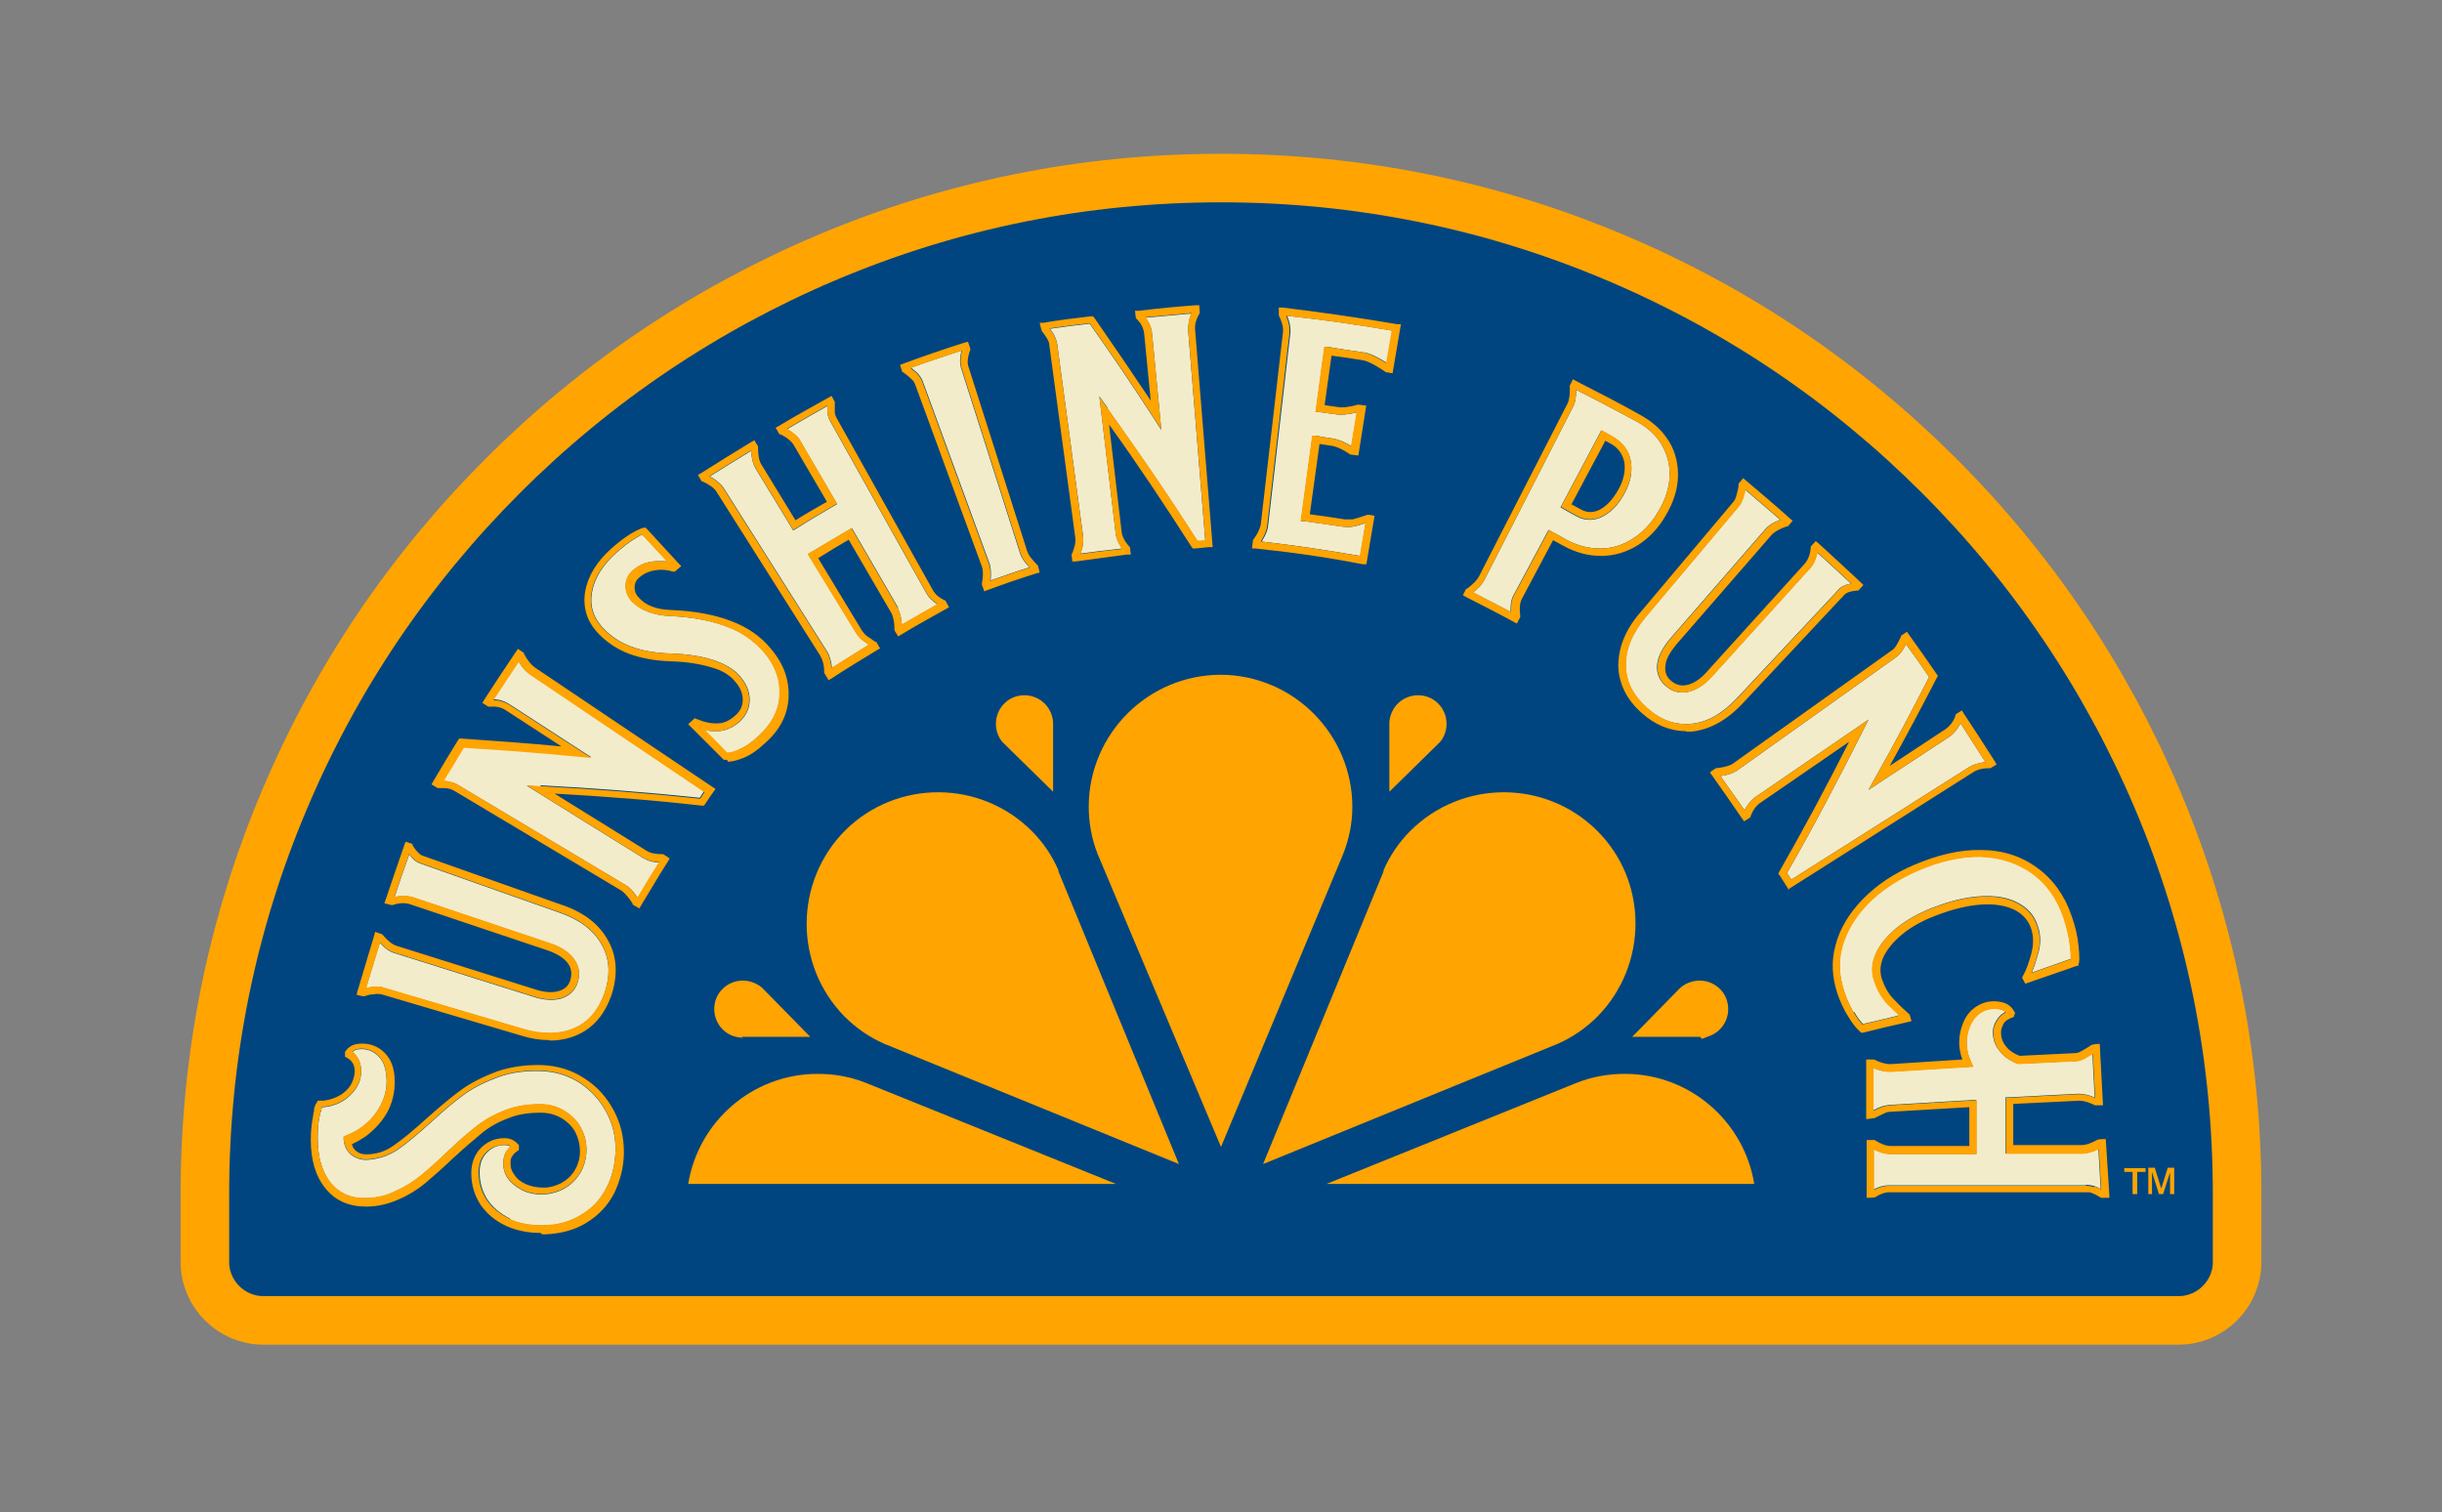
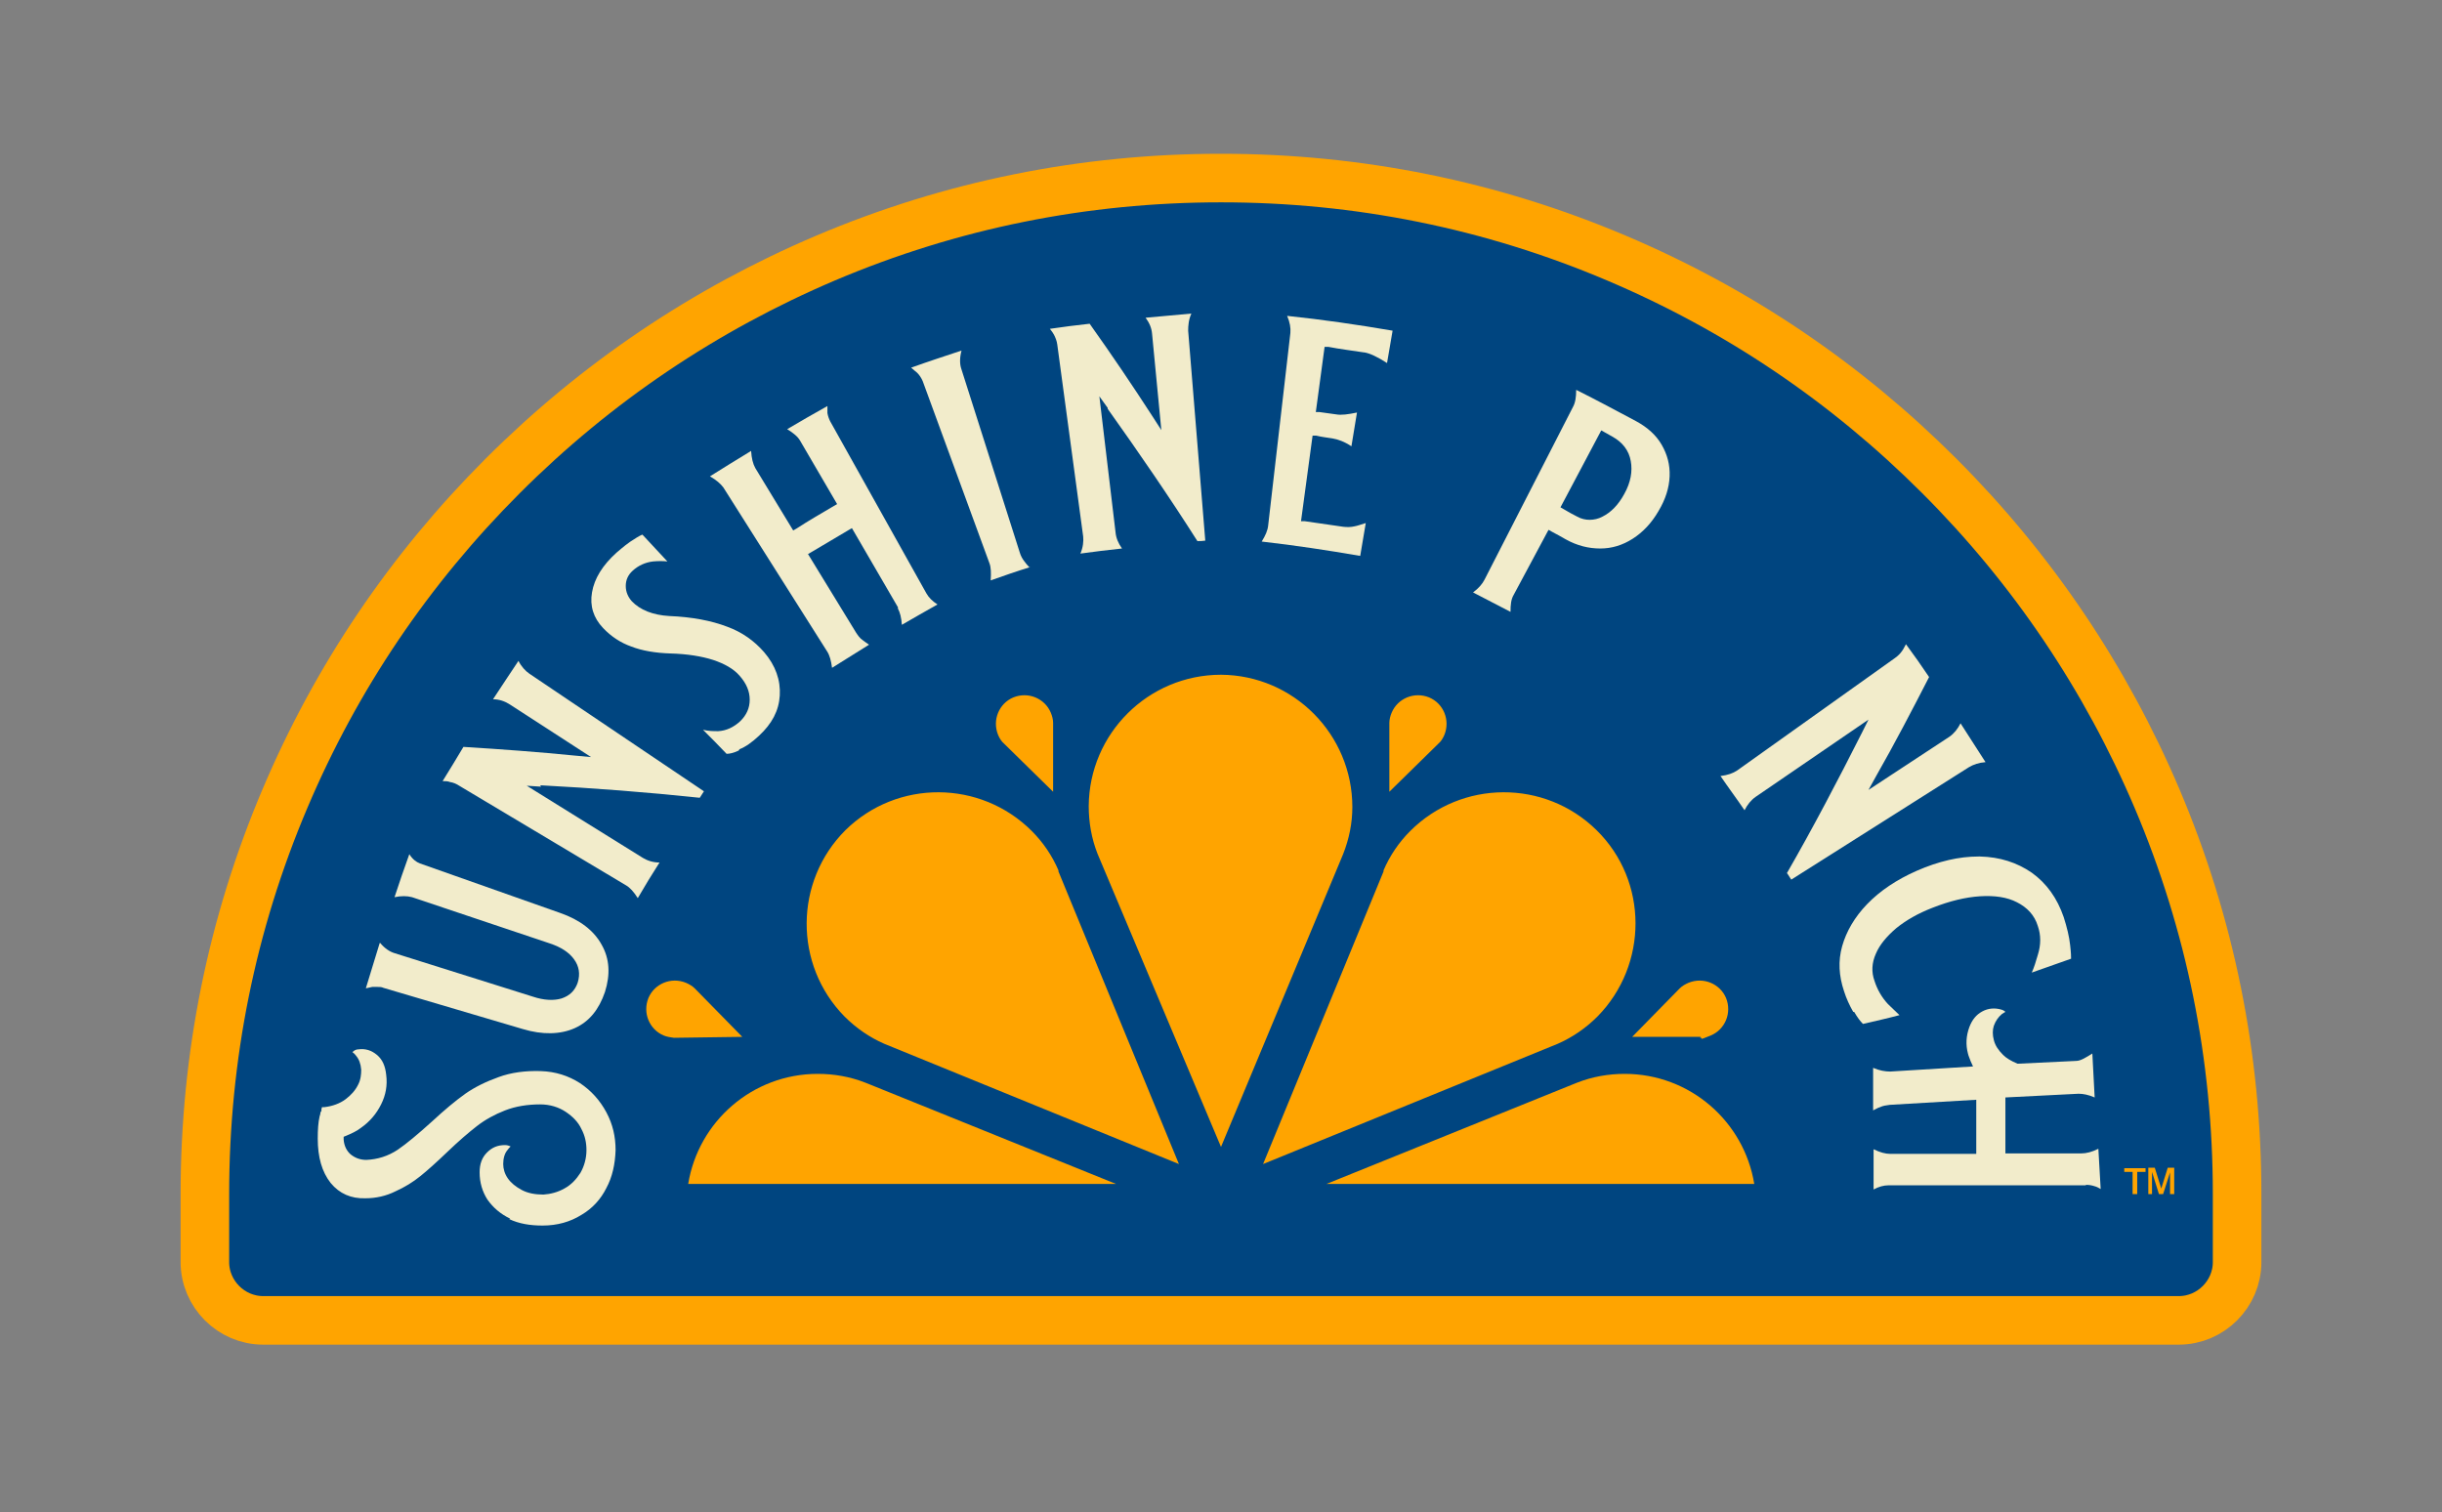
<svg xmlns="http://www.w3.org/2000/svg" viewBox="0 0 528 327" version="1.1" id="Layer_1">
  <rect x="0" y="0" width="528" height="327" fill="#808080" stroke="none" />
  <defs>
    <style>
      .st0 {
        fill: #f2eccb;
      }

      .st1 {
        fill: #ffa400;
      }

      .st2 {
        fill: #004580;
        stroke: #ffa400;
        stroke-miterlimit: 10;
        stroke-width: 10.5px;
      }
    </style>
  </defs>
  <g>
    <path d="M56.9,285.5c-6.9,0-12.6-5.7-12.6-12.6v-13.2c0-.2,0-.4,0-.6,0-.3,0-.6,0-.9,0-29.7,5.8-58.4,17.3-85.5,11.1-26.2,26.9-49.6,47.1-69.8,20.2-20.2,43.7-36,69.8-47.1,27.1-11.5,55.8-17.3,85.5-17.3s58.4,5.8,85.5,17.3c26.2,11.1,49.6,26.9,69.8,47.1,20.2,20.2,36,43.7,47.1,69.8,11.5,27.1,17.3,55.8,17.3,85.5s0,.6,0,.9c0,.2,0,.4,0,.6v13.2c0,6.9-5.7,12.6-12.6,12.6H56.9Z" class="st2" />
    <path d="M461.1,258.2v-4.8h-1.8v-.8h4.6v.8h-1.8v4.8h-.9ZM464.5,258.2v-5.7h1.4l1.4,4.5,1.4-4.5h1.4v5.7h-.9v-4.7l-1.5,4.7h-.9l-1.5-4.8v4.8h-.9Z" class="st1" />
  </g>
  <g>
    <path d="M295,76.2c1.2.2,2.9,1,4.9,2.3l1.2-7c-7.6-1.3-15.2-2.4-22.8-3.2.6,1.4.8,2.6.7,3.7l-4.8,41.6c-.1,1.1-.6,2.2-1.4,3.5,7.1.8,14.3,1.9,21.3,3.1l1.2-7.1c-1,.3-1.8.6-2.4.7-.8.2-1.7.2-2.5.1-2.7-.4-5.5-.8-8.3-1.2h-.8c0-.1,2.5-18.5,2.5-18.5h.8c1.2.3,2.3.4,3.5.6,1.2.2,2.6.7,4.1,1.7l1.2-7.3c-1.9.4-3.4.6-4.5.4-1.2-.2-2.4-.3-3.6-.5h-.8c0-.1,1.9-14.1,1.9-14.1h.8c2.6.5,5.1.8,7.7,1.2h0Z" class="st0" />
    <path d="M334.9,114.6l.7.4c1,.5,2,1.1,2.9,1.6,2.5,1.4,5,2,7.5,2h0c2.5,0,4.8-.7,7-2.1,2.2-1.4,4.1-3.4,5.6-6,1.5-2.5,2.3-5,2.4-7.5.1-2.5-.5-4.7-1.7-6.8-1.2-2.1-3.1-3.8-5.5-5.1-4.3-2.3-8.6-4.6-13-6.8,0,1.6-.2,2.8-.7,3.7l-19.1,37.3c-.5,1-1.3,1.9-2.5,2.8,2.7,1.4,5.4,2.8,8.1,4.2,0-1.5.1-2.7.7-3.7l7.5-14ZM346.3,93.1l.7.4c.5.3,1.1.6,1.6.9,2.2,1.2,3.6,3,4,5.3.4,2.2,0,4.6-1.4,7.1-1.3,2.4-2.9,4-4.7,4.9h0c-.9.5-1.9.7-2.8.7s-1.8-.2-2.7-.7c-1-.5-1.9-1-2.9-1.6l-.7-.4,8.8-16.6Z" class="st0" />
-     <path d="M377,107.3c-.3.9-.6,1.6-1,2.1l-20.2,24c-2.9,3.5-4.4,7-4.3,10.5,0,3.4,1.5,6.4,4.5,9.1,3,2.7,6.1,3.8,9.6,3.5,3.5-.3,6.8-2.2,9.9-5.5l22-23.5c.6-.7,1.5-1.1,2.7-1.3-2.4-2.2-4.8-4.5-7.3-6.7-.3,1.4-.8,2.6-1.6,3.4l-21.1,23.3c-1.7,1.9-3.4,3-5.2,3.4-1.8.4-3.5,0-5-1.4-1.3-1.2-1.9-2.7-1.7-4.6.2-1.7,1.2-3.6,2.8-5.5l20.6-23.7c.7-.8,1.8-1.5,3.2-2-2.6-2.2-5.2-4.5-7.8-6.7,0,.4-.2.9-.3,1.4Z" class="st0" />
    <path d="M386.4,188.8c.3.5.6.9.9,1.4l38.4-24.3c1-.6,2.2-1,3.6-1.1-1.8-2.8-3.6-5.6-5.4-8.4-.6,1.2-1.4,2.2-2.4,2.9l-17.5,11.5,1.6-2.9c4-7,7.8-14.3,11.5-21.5-1.6-2.4-3.3-4.8-5-7.1-.3.5-.5,1-.8,1.4-.4.6-.9,1.1-1.6,1.6l-34.1,24.3c-.9.6-2,1-3.6,1.2,1.7,2.5,3.5,4.9,5.2,7.4.6-1.2,1.4-2.2,2.4-2.9l24.4-16.7-1.4,2.8c-5.2,10.3-10.6,20.6-16.3,30.5Z" class="st0" />
    <path d="M400.9,218.8c.7,1.2,1.3,2,1.9,2.6,2.6-.6,5.3-1.2,7.9-1.9-.7-.7-1.6-1.5-2.5-2.4-1.3-1.4-2.3-3.1-2.9-5-.7-1.9-.6-3.9.3-5.9.8-1.9,2.3-3.7,4.4-5.5,2.1-1.7,4.7-3.2,7.8-4.4,3.8-1.5,7.2-2.3,10.3-2.5,3.2-.2,5.9.2,8,1.3,2.2,1.1,3.8,2.8,4.5,5.1.7,2,.7,4.1,0,6.3-.4,1.4-.8,2.7-1.3,3.8,2.8-1,5.7-2,8.5-3,0-.4,0-1.2-.2-2.9-.2-1.9-.7-3.9-1.4-6.1-1.4-4.1-3.7-7.3-6.9-9.6-3.2-2.2-6.9-3.4-11.2-3.5-.1,0-.2,0-.3,0-4.2,0-8.6,1-13.4,3.1-4.3,1.9-7.9,4.3-10.7,7.2-2.7,2.8-4.5,5.9-5.4,9.1-.9,3.2-.7,6.4.4,9.7.5,1.6,1.2,3.1,2,4.5Z" class="st0" />
    <path d="M451.1,256.2c.6,0,1.2.1,1.8.3.4.1.8.3,1.3.6l-.5-8.7c-1.4.7-2.6,1-3.7,1h-16.4v-12.1l15.8-.8c1,0,2.1.2,3.5.8l-.5-9.5c-1.3.8-2.5,1.6-3.5,1.6l-12.5.6h-.2c-1.4-.6-2.4-1.2-3.1-1.9-1-1-1.7-2-2-3.2-.3-1.1-.3-2.2,0-3.1.4-1.1,1-1.9,1.7-2.5.3-.2.6-.4.8-.5-.2-.2-.5-.4-.9-.5-1.4-.4-2.8-.3-4.1.4-1.3.7-2.2,1.8-2.8,3.4-.7,1.9-.8,3.8-.3,5.7.1.5.4,1.1.6,1.7l.5,1.1-17.9,1.1c-1.1,0-2.3-.2-3.7-.8v9.2c.6-.3,1.1-.6,1.5-.7.6-.3,1.3-.4,2.1-.5l18.7-1.1v11.7h-18.6c-1,0-2.2-.3-3.6-1v8.7c1.1-.6,2.2-.9,3.2-.9h42.6Z" class="st0" />
    <path d="M222.6,122.7c-.5-.5-.8-.9-1.1-1.3-.4-.5-.8-1.2-1-1.9l-12.7-39.9c-.3-1-.3-2.3.1-3.8-3.6,1.2-7.3,2.4-10.9,3.7.5.4.9.8,1.3,1.1.5.5.9,1.1,1.2,1.8l14.4,39.3c.4,1,.4,2.2.3,3.8,2.8-1,5.7-2,8.6-2.9Z" class="st0" />
    <path d="M194.1,131.5c.5.9.8,2.1.9,3.6,2.6-1.5,5.2-3,7.7-4.4-1.1-.7-1.9-1.5-2.4-2.4l-20.8-37.2c-.3-.6-.5-1.2-.6-1.8,0-.4,0-.9,0-1.5-2.9,1.6-5.8,3.3-8.7,5,1.3.8,2.3,1.6,2.8,2.5l8,13.7-.7.4c-2.7,1.6-5.5,3.2-8.1,4.9l-.7.4-8.2-13.5c-.5-.9-.8-2.1-.9-3.7-3,1.8-6,3.7-8.9,5.5,1.4.8,2.3,1.6,2.9,2.4l22.4,35.4c.6.9.9,2.1,1.1,3.6,2.7-1.7,5.3-3.3,8-5-.6-.4-1-.7-1.4-1-.6-.4-1-1-1.4-1.6l-10.4-17,.7-.4c2.7-1.6,5.4-3.2,8.1-4.8l.7-.4,10,17.2Z" class="st0" />
    <path d="M82.1,203.9c-1,3.3-2,6.5-3,9.8.4-.1.9-.2,1.4-.3.4,0,.7,0,1.1,0,.5,0,.9,0,1.3.2l30.1,8.9c4.3,1.3,8.2,1.2,11.3-.2,3.1-1.4,5.2-4,6.5-7.8,1.2-3.8,1-7.2-.7-10.2-1.7-3.1-4.7-5.4-9-6.9l-30.3-10.7c-.8-.3-1.6-.9-2.3-2-1.1,3.1-2.2,6.2-3.2,9.3,1.4-.3,2.7-.3,3.8,0l29.8,10c2.4.8,4.1,1.9,5.2,3.4,1.1,1.5,1.4,3.2.8,5.1-.6,1.7-1.7,2.8-3.5,3.4-1.7.5-3.8.4-6.2-.4l-29.9-9.4c-1-.3-2.1-1-3.1-2.2Z" class="st0" />
    <path d="M159.9,162c1.3-.5,2.7-1.5,4.2-2.9,2.8-2.6,4.3-5.4,4.5-8.7.2-3.3-.9-6.5-3.4-9.4-2.1-2.4-4.7-4.3-8-5.5-3.4-1.3-7.6-2.1-12.5-2.3-3.5-.2-6.3-1.3-8.1-3.2-.8-.9-1.3-2-1.3-3.3,0-1.3.5-2.4,1.5-3.3,1.2-1.1,2.7-1.8,4.4-2,1.1-.1,2.1-.1,3.1,0-1.8-1.9-3.6-3.9-5.4-5.8-.3.1-.9.4-1.8,1-1.2.7-2.4,1.7-3.8,2.9-3,2.7-4.8,5.6-5.3,8.6-.5,2.9.3,5.5,2.4,7.7,1.7,1.8,3.8,3.2,6.1,4,2.3.9,5.2,1.4,8.5,1.5,3.6.1,6.7.6,9.2,1.4,2.4.8,4.4,1.9,5.7,3.4,1.5,1.7,2.2,3.4,2.2,5.2,0,1.8-.7,3.3-2,4.6-1.5,1.4-3.1,2.1-4.8,2.2-1,0-2.1,0-3.3-.3,1.7,1.7,3.4,3.4,5.1,5.2.7,0,1.5-.2,2.6-.7Z" class="st0" />
    <path d="M116.8,169.8c11.5.6,23.1,1.5,34.5,2.7.3-.5.6-.9.9-1.4l-37.7-25.4c-.9-.6-1.8-1.6-2.4-2.8-1.9,2.8-3.7,5.6-5.5,8.3,1.3,0,2.5.4,3.6,1.1l17.6,11.4-3.3-.3c-8-.8-16.2-1.4-24.3-1.9-1.5,2.5-3,5-4.5,7.4.6,0,1.1,0,1.6.2.7.1,1.4.4,2,.8l36,21.5c.9.5,1.7,1.4,2.6,2.8,1.5-2.6,3.1-5.2,4.7-7.7-1.4,0-2.6-.4-3.6-1l-25.1-15.6,3.1.2Z" class="st0" />
    <path d="M239.5,88.4c6.7,9.4,13.3,19,19.4,28.6.6,0,1.1,0,1.7-.1l-3.7-45.4c0-1.1.1-2.4.7-3.7-3.3.3-6.6.6-9.9.9.8,1.1,1.3,2.2,1.4,3.5l2,20.8-1.8-2.8c-4.4-6.8-9-13.6-13.7-20.2-2.9.3-5.8.7-8.6,1.1.4.5.7.9.9,1.3.3.6.6,1.3.7,2.1l5.6,41.5c.1,1,0,2.3-.6,3.7,3-.4,6-.8,9-1.1-.8-1.1-1.3-2.3-1.4-3.5l-3.5-29.4,1.8,2.5Z" class="st0" />
    <path d="M110.1,263.6c2.1,1,4.5,1.4,7.2,1.4,3.2,0,6-.8,8.4-2.3,2.4-1.4,4.2-3.4,5.4-5.8,1.3-2.4,1.9-5.2,2-8.2,0-2.9-.6-5.6-2-8.2-1.4-2.6-3.3-4.7-5.7-6.3-2.5-1.6-5.3-2.5-8.5-2.6-3.3-.1-6.4.3-9.1,1.3-2.8,1-5.2,2.2-7.2,3.6-2.1,1.5-4.5,3.5-7.2,6-3.1,2.8-5.5,4.8-7.4,6.1-2.1,1.4-4.4,2.1-6.8,2.2,0,0,0,0,0,0-1.3,0-2.4-.4-3.4-1.2-.9-.8-1.4-1.9-1.5-3.2v-.6s.5-.2.5-.2c1.2-.5,2.3-1,3.2-1.7,2-1.4,3.4-3.1,4.4-5.1,1-2,1.4-4.1,1.1-6.4-.2-1.9-.8-3.3-2-4.3-1.2-1-2.5-1.4-4-1.2-.5,0-.9.2-1.3.6.3.2.6.5.8.8.6.7,1,1.7,1.1,3,0,1-.1,2.2-.7,3.3-.6,1.2-1.5,2.2-2.7,3.1-1.2.9-2.8,1.5-4.6,1.7-.2,0-.4,0-.5,0,0,.1,0,.2-.1.4,0,0,0,0,0,.1v.3c0,0-.1.2-.2.3,0,.3-.1.6-.2.9-.3,1.3-.4,2.9-.4,4.8,0,4,.9,7.2,2.8,9.6,1.9,2.3,4.4,3.4,7.5,3.3,2.3,0,4.5-.5,6.5-1.5,2-.9,3.8-2,5.4-3.3,1.5-1.2,3.5-3,5.9-5.3,2.4-2.3,4.5-4.1,6.3-5.5,1.8-1.4,3.8-2.5,6.1-3.4,2.3-.9,4.9-1.3,7.6-1.3,2.1,0,4,.6,5.5,1.6,1.5,1,2.7,2.2,3.4,3.7.8,1.5,1.1,3,1.1,4.6,0,1.8-.5,3.5-1.3,4.9-.9,1.4-2,2.6-3.5,3.4-1.4.8-3,1.2-4.5,1.3-1.8,0-3.4-.3-4.7-1-1.3-.7-2.3-1.5-3-2.5-.7-1-1-2.1-1-3.1,0-1.2.3-2.3.9-3,.2-.3.4-.5.7-.8-.4-.2-.8-.3-1.2-.3,0,0,0,0,0,0-1.6,0-2.8.5-3.9,1.6-1.1,1.1-1.6,2.5-1.6,4.3,0,2.2.6,4.2,1.7,5.9,1.2,1.7,2.8,3.1,4.9,4.1Z" class="st0" />
  </g>
-   <path d="M118.8,224.9c-2,0-4-.3-6.2-1l-30.1-8.9c-.3,0-.8-.2-1.7,0-.8,0-1.4.2-1.9.4h-.3c0,.1-1.5-.3-1.5-.3l.2-.8c1.2-4,2.4-8,3.6-12l.2-.8,1.5.5.2.2c1,1.2,2,2,2.9,2.3l29.9,9.4c2.1.7,3.8.8,5.2.4,1.3-.4,2.1-1.1,2.5-2.3.4-1.4.3-2.6-.5-3.7-.9-1.2-2.4-2.1-4.4-2.8l-29.8-10c-1-.3-2.3-.3-3.7.2h-.3c0,0-1.5-.4-1.5-.4l.3-.8c1.3-3.9,2.7-7.9,4-11.7l.3-.8,1.5.5v.3c.8,1.2,1.4,1.9,2.1,2.2l30.3,10.7c4.7,1.6,8,4.2,9.9,7.7,1.9,3.4,2.1,7.3.8,11.5-1.4,4.2-3.8,7.2-7.3,8.8-1.9.9-4,1.3-6.2,1.3ZM81.6,213.3c.5,0,.9,0,1.3.2l30.1,8.9c4.3,1.3,8.2,1.2,11.3-.2,3.1-1.4,5.2-4,6.5-7.8,1.2-3.8,1-7.2-.7-10.2-1.7-3.1-4.7-5.4-9-6.9l-30.3-10.7c-.8-.3-1.6-.9-2.3-2-1.1,3.1-2.2,6.2-3.2,9.3,1.4-.3,2.7-.3,3.8,0l29.8,10c2.4.8,4.1,1.9,5.2,3.4,1.1,1.5,1.4,3.2.8,5.1-.6,1.7-1.7,2.8-3.5,3.4-1.7.5-3.8.4-6.2-.4l-29.9-9.4c-1-.3-2.1-1-3.1-2.2-1,3.3-2,6.5-3,9.8.4-.1.9-.2,1.4-.3.4,0,.7,0,1.1,0ZM138.2,196.4l-1.4-.8v-.2c-.9-1.4-1.7-2.3-2.4-2.8l-36-21.5c-.5-.3-1-.5-1.5-.6-.5-.1-1.3-.1-2.1-.1h-.2s-1.3-.8-1.3-.8l.4-.7c1.7-2.9,3.5-5.9,5.3-8.8l.3-.4h.5c7.2.5,14.4,1,21.6,1.7l-12-7.8c-1-.7-2.2-.9-3.5-.8h-.3s-1.3-.8-1.3-.8l.4-.7c2.2-3.4,4.5-6.9,6.8-10.3l.5-.7,1.3.9v.2c.7,1.3,1.5,2.3,2.3,2.9l39.1,26.3-.5.7c-.6.8-1.1,1.6-1.7,2.5l-.3.4h-.5c-10.5-1.2-21.1-2-31.8-2.6l19.8,12.3c.9.6,2.1.8,3.5.8h.2s1.4.9,1.4.9l-.4.7c-2,3.1-3.9,6.4-5.8,9.5l-.4.7ZM95.6,168.8c.6,0,1.1,0,1.6.2.7.1,1.4.4,2,.8l36,21.5c.9.5,1.7,1.4,2.6,2.8,1.5-2.6,3.1-5.2,4.7-7.7-1.4,0-2.6-.4-3.6-1l-25.1-15.6,3.1.2c11.5.6,23.1,1.5,34.5,2.7.3-.5.6-.9.9-1.4l-37.7-25.4c-.9-.6-1.8-1.6-2.4-2.8-1.9,2.8-3.7,5.6-5.5,8.3,1.3,0,2.5.4,3.6,1.1l17.6,11.4-3.3-.3c-8-.8-16.2-1.4-24.3-1.9-1.5,2.5-3,5-4.5,7.4ZM179,146.8l-.8-1.3v-.2c0-1.6-.4-2.8-.9-3.6l-22.4-35.4c-.5-.8-1.5-1.5-3-2.2h-.2c0-.1-.8-1.4-.8-1.4l.7-.4c3.6-2.3,7.2-4.5,10.8-6.7l.7-.4.8,1.3v.2c0,1.6.2,2.9.7,3.7l7.4,12.1c2.2-1.4,4.5-2.7,6.8-4l-7.2-12.3c-.5-.8-1.4-1.6-2.9-2.3h-.2c0-.1-.8-1.4-.8-1.4l.7-.4c3.5-2.1,7.1-4.1,10.7-6.1l.7-.4.7,1.3v.2c0,.9,0,1.6,0,2.1,0,.4.2.8.4,1.2l20.8,37.2c.5.9,1.3,1.6,2.5,2.2h.2c0,.1.8,1.5.8,1.5l-.7.4c-3.2,1.8-6.5,3.6-9.6,5.5l-.7.4-.8-1.3v-.2c0-1.6-.3-2.9-.7-3.6l-9.2-15.8c-2.2,1.3-4.4,2.6-6.6,4l9.5,15.7c.3.4.6.8,1,1.1.5.3,1.1.8,1.9,1.3h.2c0,.1.8,1.4.8,1.4l-.7.4c-3.3,2-6.6,4-9.8,6.1l-.7.4ZM153.4,103c1.4.8,2.3,1.6,2.9,2.4l22.4,35.4c.6.9.9,2.1,1.1,3.6,2.7-1.7,5.3-3.3,8-5-.6-.4-1-.7-1.4-1-.6-.4-1-1-1.4-1.6l-10.4-17,.7-.4c2.7-1.6,5.4-3.2,8.1-4.8l.7-.4,10,17.2c.5.9.8,2.1.9,3.6,2.6-1.5,5.2-3,7.7-4.4-1.1-.7-1.9-1.5-2.4-2.4l-20.8-37.2c-.3-.6-.5-1.2-.6-1.8,0-.4,0-.9,0-1.5-2.9,1.6-5.8,3.3-8.7,5,1.3.8,2.3,1.6,2.8,2.5l8,13.7-.7.4c-2.7,1.6-5.5,3.2-8.1,4.9l-.7.4-8.2-13.5c-.5-.9-.8-2.1-.9-3.7-3,1.8-6,3.7-8.9,5.5ZM231.9,121.7l-.2-1.6v-.2c.7-1.5.9-2.7.8-3.6l-5.6-41.5c0-.6-.2-1.1-.5-1.6-.3-.5-.7-1.1-1.2-1.7v-.2c-.1,0-.4-1.5-.4-1.5h.8c3.4-.6,6.8-1,10.2-1.4h.5c0,0,.3.3.3.3,4.1,5.9,8.2,11.9,12.2,17.9l-1.4-14.3c-.1-1.2-.6-2.3-1.6-3.3l-.2-.2-.2-1.6h.8c4.1-.5,8.2-.9,12.3-1.2h.8c0,0,.1,1.5.1,1.5v.2c-.8,1.3-1.1,2.5-1,3.6l3.8,47h-.8c-1,.1-2,.2-3,.3h-.5s-.3-.4-.3-.4c-5.7-8.9-11.6-17.8-17.8-26.4l2.7,23.1c.1,1.1.7,2.2,1.6,3.2l.2.2.2,1.6h-.8c-3.7.5-7.4,1-11.1,1.5h-.8ZM227,71.2c.4.5.7.9.9,1.3.3.6.6,1.3.7,2.1l5.6,41.5c.1,1,0,2.3-.6,3.7,3-.4,6-.8,9-1.1-.8-1.1-1.3-2.3-1.4-3.5l-3.5-29.4,1.8,2.5c6.7,9.4,13.3,19,19.4,28.6.6,0,1.1,0,1.7-.1l-3.7-45.4c0-1.1.1-2.4.7-3.7-3.3.3-6.6.6-9.9.9.8,1.1,1.3,2.2,1.4,3.5l2,20.8-1.8-2.8c-4.4-6.8-9-13.6-13.7-20.2-2.9.3-5.8.7-8.6,1.1ZM295.4,122h-.8c-7.6-1.5-15.4-2.6-23.1-3.4h-.8c0,0,.2-1.6.2-1.6v-.2c1-1.3,1.5-2.4,1.7-3.4l4.8-41.6c.1-1-.2-2.2-.9-3.6v-.2c0,0,0-1.5,0-1.5h.8c8.3,1,16.6,2.2,24.8,3.6h.8c0,.1-1.8,10.6-1.8,10.6l-1.3-.2h-.1c-2.8-1.9-4.3-2.5-5-2.6h0c-2.3-.4-4.6-.7-6.8-1l-1.5,10.7c.9.1,1.8.3,2.8.4,1.1.2,2.6,0,4.4-.5h.2s1.6.2,1.6.2l-1.7,10.8-1.6-.2h-.1c-1.6-1.1-2.9-1.7-4-1.9-.9-.1-1.8-.3-2.7-.4l-2.1,15.2c2.5.3,5,.7,7.5,1.1.6,0,1.2,0,1.8,0,.7-.2,1.8-.5,3.2-1h.2c0,0,1.3.2,1.3.2l-1.8,10.7ZM272.7,117.1c7.1.8,14.3,1.9,21.3,3.1l1.2-7.1c-1,.3-1.8.6-2.4.7-.8.2-1.7.2-2.5.1-2.7-.4-5.5-.8-8.3-1.2h-.8c0-.1,2.5-18.5,2.5-18.5h.8c1.2.3,2.3.4,3.5.6,1.2.2,2.6.7,4.1,1.7l1.2-7.3c-1.9.4-3.4.6-4.5.4-1.2-.2-2.4-.3-3.6-.5h-.8c0-.1,1.9-14.1,1.9-14.1h.8c2.6.5,5.1.8,7.7,1.2h0c1.2.2,2.9,1,4.9,2.3l1.2-7c-7.6-1.3-15.2-2.4-22.8-3.2.6,1.4.8,2.6.7,3.7l-4.8,41.6c-.1,1.1-.6,2.2-1.4,3.5ZM327.7,134.7l-.7-.4c-3.3-1.8-6.7-3.5-10-5.2l-.7-.4.7-1.4h.2c1.3-1,2.2-1.9,2.6-2.7l19.1-37.3c.4-.8.6-2.1.5-3.7v-.2s.7-1.4.7-1.4l.7.4c4.7,2.4,9.4,4.8,14,7.4h0c2.7,1.5,4.7,3.4,6.1,5.7,1.4,2.3,2,4.9,1.9,7.7-.1,2.7-1,5.5-2.6,8.2-1.6,2.8-3.7,5-6.1,6.5-2.4,1.5-5.1,2.3-7.9,2.3,0,0,0,0,0,0-2.8,0-5.5-.7-8.2-2.2-.7-.4-1.5-.8-2.2-1.2l-6.7,12.6c-.5.9-.6,2.1-.4,3.7v.3s-.7,1.4-.7,1.4ZM318.6,128.1c2.7,1.4,5.4,2.8,8.1,4.2,0-1.5.1-2.7.7-3.7l7.5-14,.7.4c1,.5,2,1.1,2.9,1.6,2.5,1.4,5,2,7.5,2h0c2.5,0,4.8-.7,7-2.1,2.2-1.4,4.1-3.4,5.6-6,1.5-2.5,2.3-5,2.4-7.5.1-2.5-.5-4.7-1.7-6.8-1.2-2.1-3.1-3.8-5.5-5.1h0c-4.3-2.3-8.6-4.6-13-6.8,0,1.6-.2,2.8-.7,3.7l-19.1,37.3c-.5,1-1.3,1.9-2.5,2.8ZM343.8,112.3c-.9,0-1.8-.2-2.7-.7-1-.5-1.9-1-2.9-1.6l-.7-.4,8.8-16.6.7.4c.5.3,1.1.6,1.6.9,2.2,1.2,3.6,3,4,5.3.4,2.2,0,4.6-1.4,7.1-1.3,2.4-2.9,4-4.7,4.9h0c-.9.5-1.9.7-2.8.7ZM339.7,109c.7.4,1.5.8,2.2,1.2,1.3.7,2.6.7,4,0,1.5-.8,2.8-2.2,4-4.3,1.2-2.1,1.6-4.2,1.3-6-.4-1.8-1.4-3.2-3.2-4.1-.3-.2-.6-.3-.9-.5l-7.3,13.7ZM364.6,158.1c-3.4,0-6.7-1.3-9.6-3.9-3.3-2.9-5-6.4-5.1-10.2,0-3.9,1.5-7.8,4.7-11.5l20.2-24c.2-.2.5-.7.7-1.6.2-.8.4-1.4.4-2v-.3s1-1.2,1-1.2l.6.5c3.2,2.7,6.4,5.4,9.5,8.2l.6.5-1,1.2h-.2c-1.5.5-2.6,1.1-3.3,1.8l-20.6,23.7c-1.4,1.7-2.3,3.2-2.4,4.6-.2,1.3.2,2.4,1.1,3.2,1.1,1,2.3,1.3,3.6,1,1.4-.3,2.9-1.3,4.3-2.9l21.1-23.3c.7-.8,1.2-2,1.3-3.4v-.3s1.1-1.2,1.1-1.2l.6.5c3.1,2.8,6.1,5.6,9.1,8.4l.6.6-1.1,1.2h-.3c-1.3.1-2.3.4-2.8,1l-22,23.5c-3.4,3.6-7.1,5.6-11,6-.4,0-.8,0-1.2,0ZM377.4,105.9c0,.4-.2.9-.3,1.4-.3.9-.6,1.6-1,2.1l-20.2,24c-2.9,3.5-4.4,7-4.3,10.5,0,3.4,1.5,6.4,4.5,9.1,3,2.7,6.1,3.8,9.6,3.5,3.5-.3,6.8-2.2,9.9-5.5l22-23.5c.6-.7,1.5-1.1,2.7-1.3-2.4-2.2-4.8-4.5-7.3-6.7-.3,1.4-.8,2.6-1.6,3.4l-21.1,23.3c-1.7,1.9-3.4,3-5.2,3.4-1.8.4-3.5,0-5-1.4-1.3-1.2-1.9-2.7-1.7-4.6.2-1.7,1.2-3.6,2.8-5.5l20.6-23.7c.7-.8,1.8-1.5,3.2-2-2.6-2.2-5.2-4.5-7.8-6.7ZM386.8,192.5l-.4-.7c-.5-.8-1.1-1.7-1.6-2.5l-.3-.4.2-.4c5.2-9.1,10.3-18.6,15.1-28.1l-19.2,13.2c-.9.6-1.6,1.6-2.1,2.9v.2c0,0-1.4.9-1.4.9l-.5-.7c-2.1-3.1-4.2-6.1-6.4-9.2l-.5-.7,1.3-.9h.2c1.6-.2,2.8-.5,3.5-1l34.1-24.3c.5-.3.9-.7,1.2-1.2.3-.5.6-1.1,1-1.9v-.2c0,0,1.3-.9,1.3-.9l.5.7c2,2.8,4,5.6,5.9,8.4l.3.4-.2.4c-3.3,6.4-6.7,12.8-10.2,19.1l12-7.9c1-.7,1.7-1.6,2.2-2.9v-.3c0,0,1.4-.9,1.4-.9l.4.7c2.3,3.4,4.5,6.9,6.7,10.3l.4.7-1.3.8h-.2c-1.5,0-2.7.3-3.6.9l-39.8,25.2ZM386.4,188.8c.3.5.6.9.9,1.4l38.4-24.3c1-.6,2.2-1,3.6-1.1-1.8-2.8-3.6-5.6-5.4-8.4-.6,1.2-1.4,2.2-2.4,2.9l-17.5,11.5,1.6-2.9c4-7,7.8-14.3,11.5-21.5-1.6-2.4-3.3-4.8-5-7.1-.3.5-.5,1-.8,1.4-.4.6-.9,1.1-1.6,1.6l-34.1,24.3c-.9.6-2,1-3.6,1.2,1.7,2.5,3.5,4.9,5.2,7.4.6-1.2,1.4-2.2,2.4-2.9l24.4-16.7-1.4,2.8c-5.2,10.3-10.6,20.6-16.3,30.5ZM402.3,223.2l-.3-.3c-.8-.7-1.6-1.8-2.5-3.3-.9-1.4-1.6-3-2.2-4.7-1.2-3.6-1.4-7.1-.4-10.6.9-3.5,2.9-6.8,5.8-9.8,3-3.1,6.7-5.6,11.2-7.5,5.2-2.2,9.9-3.3,14.4-3.2,4.6,0,8.7,1.3,12.1,3.8,3.5,2.5,6,6,7.5,10.4.8,2.2,1.3,4.4,1.5,6.4.3,2.8.2,3.7,0,4.1v.3c-.1,0-.5.1-.5.1-3.5,1.2-6.9,2.4-10.4,3.6l-.6.2-.7-1.3.2-.4c.7-1.2,1.3-2.9,1.8-4.8.5-1.9.5-3.7,0-5.3-.6-1.9-1.9-3.3-3.7-4.2-1.9-.9-4.3-1.3-7.2-1.1-2.9.2-6.2,1-9.8,2.4-2.9,1.1-5.4,2.5-7.3,4.1-1.9,1.6-3.2,3.2-4,4.9-.7,1.6-.8,3.2-.3,4.7.6,1.7,1.4,3.2,2.6,4.4,1.2,1.3,2.3,2.3,3.2,3.1l.2.2.4,1.4-.8.2c-3.2.7-6.5,1.5-9.7,2.3h-.4ZM427.9,185.3c-4.2,0-8.6,1-13.4,3.1-4.3,1.9-7.9,4.3-10.7,7.2-2.7,2.8-4.5,5.9-5.4,9.1-.9,3.2-.7,6.4.4,9.7.5,1.6,1.2,3.1,2,4.5.7,1.2,1.3,2,1.9,2.6,2.6-.6,5.3-1.2,7.9-1.9-.7-.7-1.6-1.5-2.5-2.4-1.3-1.4-2.3-3.1-2.9-5-.7-1.9-.6-3.9.3-5.9.8-1.9,2.3-3.7,4.4-5.5,2.1-1.7,4.7-3.2,7.8-4.4,3.8-1.5,7.2-2.3,10.3-2.5,3.2-.2,5.9.2,8,1.3,2.2,1.1,3.8,2.8,4.5,5.1.7,2,.7,4.1,0,6.3-.4,1.4-.8,2.7-1.3,3.8,2.8-1,5.7-2,8.5-3,0-.4,0-1.2-.2-2.9-.2-1.9-.7-3.9-1.4-6.1-1.4-4.1-3.7-7.3-6.9-9.6-3.2-2.2-6.9-3.4-11.2-3.5-.1,0-.2,0-.3,0ZM456,259h-1.7c-.8-.5-1.4-.8-1.9-1h0c-.4-.2-.8-.2-1.3-.2h-42.6c-1,0-2,.4-3.1,1.1h-.2c0,.1-1.6.1-1.6.1v-12.5h1.7c1.4.9,2.6,1.3,3.5,1.3h17v-8.4l-17,1c-.5,0-1,.1-1.5.4-.5.2-1.2.6-2.1,1h-.2c0,0-1.5.2-1.5.2v-12.9h1.5c0,0,.2,0,.2,0,1.4.7,2.6,1,3.5,1l15.6-1c-.1-.3-.2-.6-.3-.9-.6-2.2-.5-4.4.3-6.6.7-2,1.9-3.4,3.6-4.3,1.7-.9,3.5-1,5.3-.5,1,.3,1.8,1,2.3,1.9l.2.3-.3.9s-.9.3-1.5.7-.8.9-1.1,1.7c-.2.6-.2,1.3,0,2.2.2.8.7,1.6,1.5,2.4.6.5,1.3,1,2.4,1.4l12.2-.6c.6,0,1.8-.8,2.8-1.4.2-.1.4-.3.6-.4h.2c0-.1,1.5-.2,1.5-.2l.7,13.3h-1.5c0,0-.2,0-.2,0-1.4-.7-2.6-1-3.4-1l-14.3.7v8.9h14.8c.9,0,2.1-.4,3.5-1.2h.2c0-.1,1.5-.1,1.5-.1l.8,12.5ZM453,256.6c.4.1.8.3,1.3.6l-.5-8.7c-1.4.7-2.6,1-3.7,1h-16.4v-12.1l15.8-.8c1,0,2.1.2,3.5.8l-.5-9.5c-1.3.8-2.5,1.6-3.5,1.6l-12.5.6h-.2c-1.4-.6-2.4-1.2-3.1-1.9-1-1-1.7-2-2-3.2-.3-1.1-.3-2.2,0-3.1.4-1.1,1-1.9,1.7-2.5.3-.2.6-.4.8-.5-.2-.2-.5-.4-.9-.5-1.4-.4-2.8-.3-4.1.4-1.3.7-2.2,1.8-2.8,3.4-.7,1.9-.8,3.8-.3,5.7.1.5.4,1.1.6,1.7l.5,1.1-17.9,1.1c-1.1,0-2.3-.2-3.7-.8v9.2c.6-.3,1.1-.6,1.5-.7.6-.3,1.3-.4,2.1-.5l18.7-1.1v11.7h-18.6c-1,0-2.2-.3-3.6-1v8.7c1.1-.6,2.2-.9,3.2-.9h42.6c.6,0,1.2.1,1.8.3ZM434.6,220.4h0ZM212.8,127.8l-.5-1.4v-.2c.3-1.6.3-2.9,0-3.7l-14.4-39.3c-.2-.5-.4-.9-.8-1.2-.4-.4-1-.9-1.8-1.5h-.2c0-.1-.5-1.6-.5-1.6l.8-.3c4.3-1.6,8.7-3.1,13.1-4.5l.8-.2.5,1.5v.2c-.6,1.6-.7,2.9-.4,3.7l12.7,39.9c.2.5.4.9.7,1.3.3.4.9,1,1.5,1.7h.1c0,.1.4,1.6.4,1.6l-.8.2c-3.5,1.1-7,2.3-10.5,3.6l-.8.3ZM196.9,79.6c.5.4.9.8,1.3,1.1.5.5.9,1.1,1.2,1.8l14.4,39.3c.4,1,.4,2.2.3,3.8,2.8-1,5.7-2,8.6-2.9-.5-.5-.8-.9-1.1-1.3-.4-.5-.8-1.2-1-1.9l-12.7-39.9c-.3-1-.3-2.3.1-3.8-3.6,1.2-7.3,2.4-10.9,3.7ZM157.2,164.3c-.1,0-.3,0-.4,0h-.3s-.2-.2-.2-.2c-2.3-2.3-4.6-4.6-6.9-6.9l-.6-.6,1.4-1.3.5.2c1.7.7,3.2,1,4.6.9h0c1.3,0,2.6-.7,3.8-1.8,1-.9,1.5-2,1.5-3.3,0-1.4-.6-2.8-1.8-4.1-1.1-1.3-2.8-2.3-5-2.9-2.3-.7-5.2-1.2-8.7-1.3-3.5-.1-6.5-.7-9-1.6-2.6-1-4.8-2.4-6.7-4.4-2.5-2.6-3.4-5.6-2.9-9,.6-3.4,2.5-6.6,5.8-9.5,1.5-1.3,2.8-2.3,4.1-3.1,1.7-1,2.4-1.2,2.8-1.3h.4c0,0,.3.3.3.3,2.3,2.5,4.5,4.9,6.8,7.4l.6.6-1.4,1.2h-.4c-1.2-.4-2.5-.5-3.8-.3-1.3.2-2.5.7-3.5,1.6-.7.6-1,1.3-1,2.1,0,.9.3,1.6.9,2.2,1.5,1.7,3.8,2.6,7,2.7,5,.2,9.4,1,13,2.4,3.5,1.3,6.4,3.3,8.6,6,2.8,3.3,4,6.8,3.8,10.6-.2,3.7-1.9,7-5.1,9.8-1.7,1.6-3.2,2.6-4.7,3.2-1.3.5-2.4.8-3.3.8ZM152.1,157.5c1.7,1.7,3.4,3.4,5.1,5.2.7,0,1.5-.2,2.6-.7,1.3-.5,2.7-1.5,4.2-2.9,2.8-2.6,4.3-5.4,4.5-8.7.2-3.3-.9-6.5-3.4-9.4-2.1-2.4-4.7-4.3-8-5.5-3.4-1.3-7.6-2.1-12.5-2.3-3.5-.2-6.3-1.3-8.1-3.2-.8-.9-1.3-2-1.3-3.3,0-1.3.5-2.4,1.5-3.3,1.2-1.1,2.7-1.8,4.4-2,1.1-.1,2.1-.1,3.1,0-1.8-1.9-3.6-3.9-5.4-5.8-.3.1-.9.4-1.8,1-1.2.7-2.4,1.7-3.8,2.9-3,2.7-4.8,5.6-5.3,8.6-.5,2.9.3,5.5,2.4,7.7,1.7,1.8,3.8,3.2,6.1,4,2.3.9,5.2,1.4,8.5,1.5,3.6.1,6.7.6,9.2,1.4,2.4.8,4.4,1.9,5.7,3.4,1.5,1.7,2.2,3.4,2.2,5.2,0,1.8-.7,3.3-2,4.6-1.5,1.4-3.1,2.1-4.8,2.2h0c-1,0-2.1,0-3.3-.3ZM116.9,266.6c-2.7,0-5.2-.5-7.4-1.5-2.4-1.1-4.2-2.6-5.6-4.6-1.3-2-2-4.3-2-6.8,0-2.2.7-4.1,2.1-5.5,1.4-1.4,3.1-2.1,5.1-2.1s0,0,0,0c1.1,0,2.1.4,2.9,1.3l.2.2v1.1s-.7.3-1.3,1.1-.5,1.2-.5,2c0,.7.2,1.4.8,2.2.5.8,1.3,1.5,2.4,2,1.1.5,2.4.8,4,.8,1.3,0,2.6-.4,3.8-1,1.2-.7,2.2-1.6,2.9-2.8.7-1.2,1.1-2.5,1.1-4.1,0-1.3-.3-2.6-.9-3.9-.6-1.2-1.6-2.3-2.9-3.1-1.3-.8-2.8-1.3-4.7-1.3-2.5,0-4.9.3-7,1.2-2.2.8-4.1,1.9-5.7,3.2-1.7,1.4-3.8,3.2-6.2,5.4-2.5,2.4-4.5,4.1-6,5.4-1.7,1.4-3.6,2.6-5.7,3.5-2.2,1-4.6,1.6-7.1,1.6-3.7,0-6.6-1.2-8.8-3.9-2.2-2.7-3.2-6.2-3.2-10.6,0-1.9.2-3.6.5-5.1,0-.3.1-.7.2-1,0-.1,0-.2,0-.4v-.2c0,0,.1-.1.1-.2.1-.5.3-.8.5-1.1h0s.2-.4.2-.4h.9c.1,0,.3,0,.4,0,1.5-.2,2.8-.7,3.9-1.4,1-.7,1.8-1.6,2.2-2.5.4-.9.6-1.7.6-2.5,0-.9-.3-1.7-.7-2.1-.6-.7-1.4-1-1.4-1v-1c0,0,.1-.2.1-.2.7-1,1.7-1.5,2.8-1.6,2-.2,3.8.3,5.3,1.6,1.5,1.3,2.3,3.1,2.5,5.4.2,2.6-.2,5-1.3,7.3-1.1,2.2-2.8,4.1-4.9,5.7-.9.6-1.9,1.2-3,1.7.1.6.4,1,.8,1.4.7.6,1.4.8,2.3.8h0c2.1,0,4.1-.6,5.9-1.9,1.9-1.3,4.2-3.2,7.3-6,2.8-2.5,5.2-4.5,7.4-6.1,2.1-1.5,4.7-2.8,7.6-3.9,2.9-1,6.2-1.5,9.7-1.4,3.4.1,6.6,1.1,9.3,2.9,2.7,1.7,4.8,4.1,6.3,6.9h0c1.5,2.8,2.2,5.8,2.2,9,0,3.2-.8,6.2-2.1,8.9-1.4,2.7-3.4,4.8-6,6.4-2.6,1.6-5.7,2.4-9.1,2.5-.2,0-.3,0-.5,0ZM109,247.6c-1.6,0-2.8.5-3.9,1.6-1.1,1.1-1.6,2.5-1.6,4.3,0,2.2.6,4.2,1.7,5.9,1.2,1.7,2.8,3.1,4.9,4.1,2.1,1,4.5,1.4,7.2,1.4,3.2,0,6-.8,8.4-2.3,2.4-1.4,4.2-3.4,5.4-5.8,1.3-2.4,1.9-5.2,2-8.2,0-2.9-.6-5.6-2-8.2-1.4-2.6-3.3-4.7-5.7-6.3-2.5-1.6-5.3-2.5-8.5-2.6-3.3-.1-6.4.3-9.1,1.3-2.8,1-5.2,2.2-7.2,3.6-2.1,1.5-4.5,3.5-7.2,6-3.1,2.8-5.5,4.8-7.4,6.1-2.1,1.4-4.4,2.1-6.8,2.2,0,0,0,0,0,0-1.3,0-2.4-.4-3.4-1.2-.9-.8-1.4-1.9-1.5-3.2v-.6s.5-.2.5-.2c1.2-.5,2.3-1,3.2-1.7,2-1.4,3.4-3.1,4.4-5.1,1-2,1.4-4.1,1.1-6.4-.2-1.9-.8-3.3-2-4.3-1.2-1-2.5-1.4-4-1.2-.5,0-.9.2-1.3.6.3.2.6.5.8.8.6.7,1,1.7,1.1,3,0,1-.1,2.2-.7,3.3-.6,1.2-1.5,2.2-2.7,3.1-1.2.9-2.8,1.5-4.6,1.7-.2,0-.4,0-.5,0,0,.1,0,.2-.1.4,0,0,0,0,0,.1v.3c0,0-.1.2-.2.3,0,.3-.1.6-.2.9-.3,1.3-.4,2.9-.4,4.8,0,4,.9,7.2,2.8,9.6,1.9,2.3,4.4,3.4,7.5,3.3,2.3,0,4.5-.5,6.5-1.5,2-.9,3.8-2,5.4-3.3,1.5-1.2,3.5-3,5.9-5.3,2.4-2.3,4.5-4.1,6.3-5.5,1.8-1.4,3.8-2.5,6.1-3.4,2.3-.9,4.9-1.3,7.6-1.3,2.1,0,4,.6,5.5,1.6,1.5,1,2.7,2.2,3.4,3.7.8,1.5,1.1,3,1.1,4.6,0,1.8-.5,3.5-1.3,4.9-.9,1.4-2,2.6-3.5,3.4-1.4.8-3,1.2-4.5,1.3-1.8,0-3.4-.3-4.7-1-1.3-.7-2.3-1.5-3-2.5-.7-1-1-2.1-1-3.1,0-1.2.3-2.3.9-3,.2-.3.4-.5.7-.8-.4-.2-.8-.3-1.2-.3,0,0,0,0,0,0Z" class="st1" />
-   <path d="M351.3,232.2c-3.5,0-7,.6-10.3,1.9l-1,.4-53.2,21.5h92.5c-2.2-13.5-13.9-23.8-28-23.8ZM290.4,184.7c1.3-3.3,2-6.7,2-10.2,0-15.7-12.7-28.5-28.4-28.6-15.7,0-28.5,12.7-28.6,28.4,0,3.5.6,7,1.9,10.3l26.7,63.4,26.4-63.3ZM299.1,188.3c1.4-3.3,3.4-6.2,5.8-8.6,11.1-11.1,29.1-11.2,40.3-.2s11.2,29.1.2,40.3c-2.5,2.5-5.4,4.5-8.6,5.9l-63.7,26,26.1-63.4ZM310.9,160.9s0,0,0,0l-10.5,10.3v-14.7s0,0,0-.1h0c0-.1,0-.1,0-.1,0-.7.2-1.5.5-2.2,1.3-3.1,4.9-4.6,8.1-3.3,3.1,1.3,4.6,4.9,3.3,8.1-.3.7-.7,1.4-1.3,1.9h0s0,0,0,0ZM367.7,224.2s0,0-.1,0h-14.7c0,0,10.3-10.5,10.3-10.5,0,0,0,0,0,0h0c0,0,0,0,0,0,.5-.5,1.2-.9,1.9-1.2,3.2-1.3,6.8.2,8.1,3.3,1.3,3.2-.2,6.8-3.3,8.1s-1.5.4-2.2.5h0s-.1,0-.1,0ZM176.8,232.2c3.5,0,7,.6,10.3,1.9l1,.4,53.2,21.5h-92.5c2.2-13.5,13.9-23.8,28-23.8ZM228.9,188.3c-1.4-3.3-3.4-6.2-5.8-8.6-11.1-11.1-29.1-11.2-40.3-.2-11.1,11.1-11.2,29.1-.2,40.3,2.5,2.5,5.4,4.5,8.6,5.9l63.7,26-26.1-63.4ZM217.2,160.9s0,0,0,0l10.5,10.3v-14.7s0,0,0-.1h0c0-.1,0-.1,0-.1,0-.7-.2-1.5-.5-2.2-1.3-3.1-4.9-4.6-8.1-3.3-3.1,1.3-4.6,4.9-3.3,8.1.3.7.7,1.4,1.3,1.9h0s0,0,0,0ZM160.4,224.2s0,0,.1,0h14.7c0,0-10.3-10.5-10.3-10.5,0,0,0,0,0,0h0c0,0,0,0,0,0-.5-.5-1.2-.9-1.9-1.2-3.2-1.3-6.8.2-8.1,3.3-1.3,3.2.2,6.8,3.3,8.1.7.3,1.5.4,2.2.5h0s.1,0,.1,0Z" class="st1" />
+   <path d="M351.3,232.2c-3.5,0-7,.6-10.3,1.9l-1,.4-53.2,21.5h92.5c-2.2-13.5-13.9-23.8-28-23.8ZM290.4,184.7c1.3-3.3,2-6.7,2-10.2,0-15.7-12.7-28.5-28.4-28.6-15.7,0-28.5,12.7-28.6,28.4,0,3.5.6,7,1.9,10.3l26.7,63.4,26.4-63.3ZM299.1,188.3c1.4-3.3,3.4-6.2,5.8-8.6,11.1-11.1,29.1-11.2,40.3-.2s11.2,29.1.2,40.3c-2.5,2.5-5.4,4.5-8.6,5.9l-63.7,26,26.1-63.4ZM310.9,160.9s0,0,0,0l-10.5,10.3v-14.7s0,0,0-.1h0c0-.1,0-.1,0-.1,0-.7.2-1.5.5-2.2,1.3-3.1,4.9-4.6,8.1-3.3,3.1,1.3,4.6,4.9,3.3,8.1-.3.7-.7,1.4-1.3,1.9h0s0,0,0,0ZM367.7,224.2s0,0-.1,0h-14.7c0,0,10.3-10.5,10.3-10.5,0,0,0,0,0,0h0c0,0,0,0,0,0,.5-.5,1.2-.9,1.9-1.2,3.2-1.3,6.8.2,8.1,3.3,1.3,3.2-.2,6.8-3.3,8.1s-1.5.4-2.2.5h0s-.1,0-.1,0ZM176.8,232.2c3.5,0,7,.6,10.3,1.9l1,.4,53.2,21.5h-92.5c2.2-13.5,13.9-23.8,28-23.8ZM228.9,188.3c-1.4-3.3-3.4-6.2-5.8-8.6-11.1-11.1-29.1-11.2-40.3-.2-11.1,11.1-11.2,29.1-.2,40.3,2.5,2.5,5.4,4.5,8.6,5.9l63.7,26-26.1-63.4ZM217.2,160.9s0,0,0,0l10.5,10.3v-14.7s0,0,0-.1h0c0-.1,0-.1,0-.1,0-.7-.2-1.5-.5-2.2-1.3-3.1-4.9-4.6-8.1-3.3-3.1,1.3-4.6,4.9-3.3,8.1.3.7.7,1.4,1.3,1.9h0s0,0,0,0ZM160.4,224.2s0,0,.1,0c0,0-10.3-10.5-10.3-10.5,0,0,0,0,0,0h0c0,0,0,0,0,0-.5-.5-1.2-.9-1.9-1.2-3.2-1.3-6.8.2-8.1,3.3-1.3,3.2.2,6.8,3.3,8.1.7.3,1.5.4,2.2.5h0s.1,0,.1,0Z" class="st1" />
</svg>